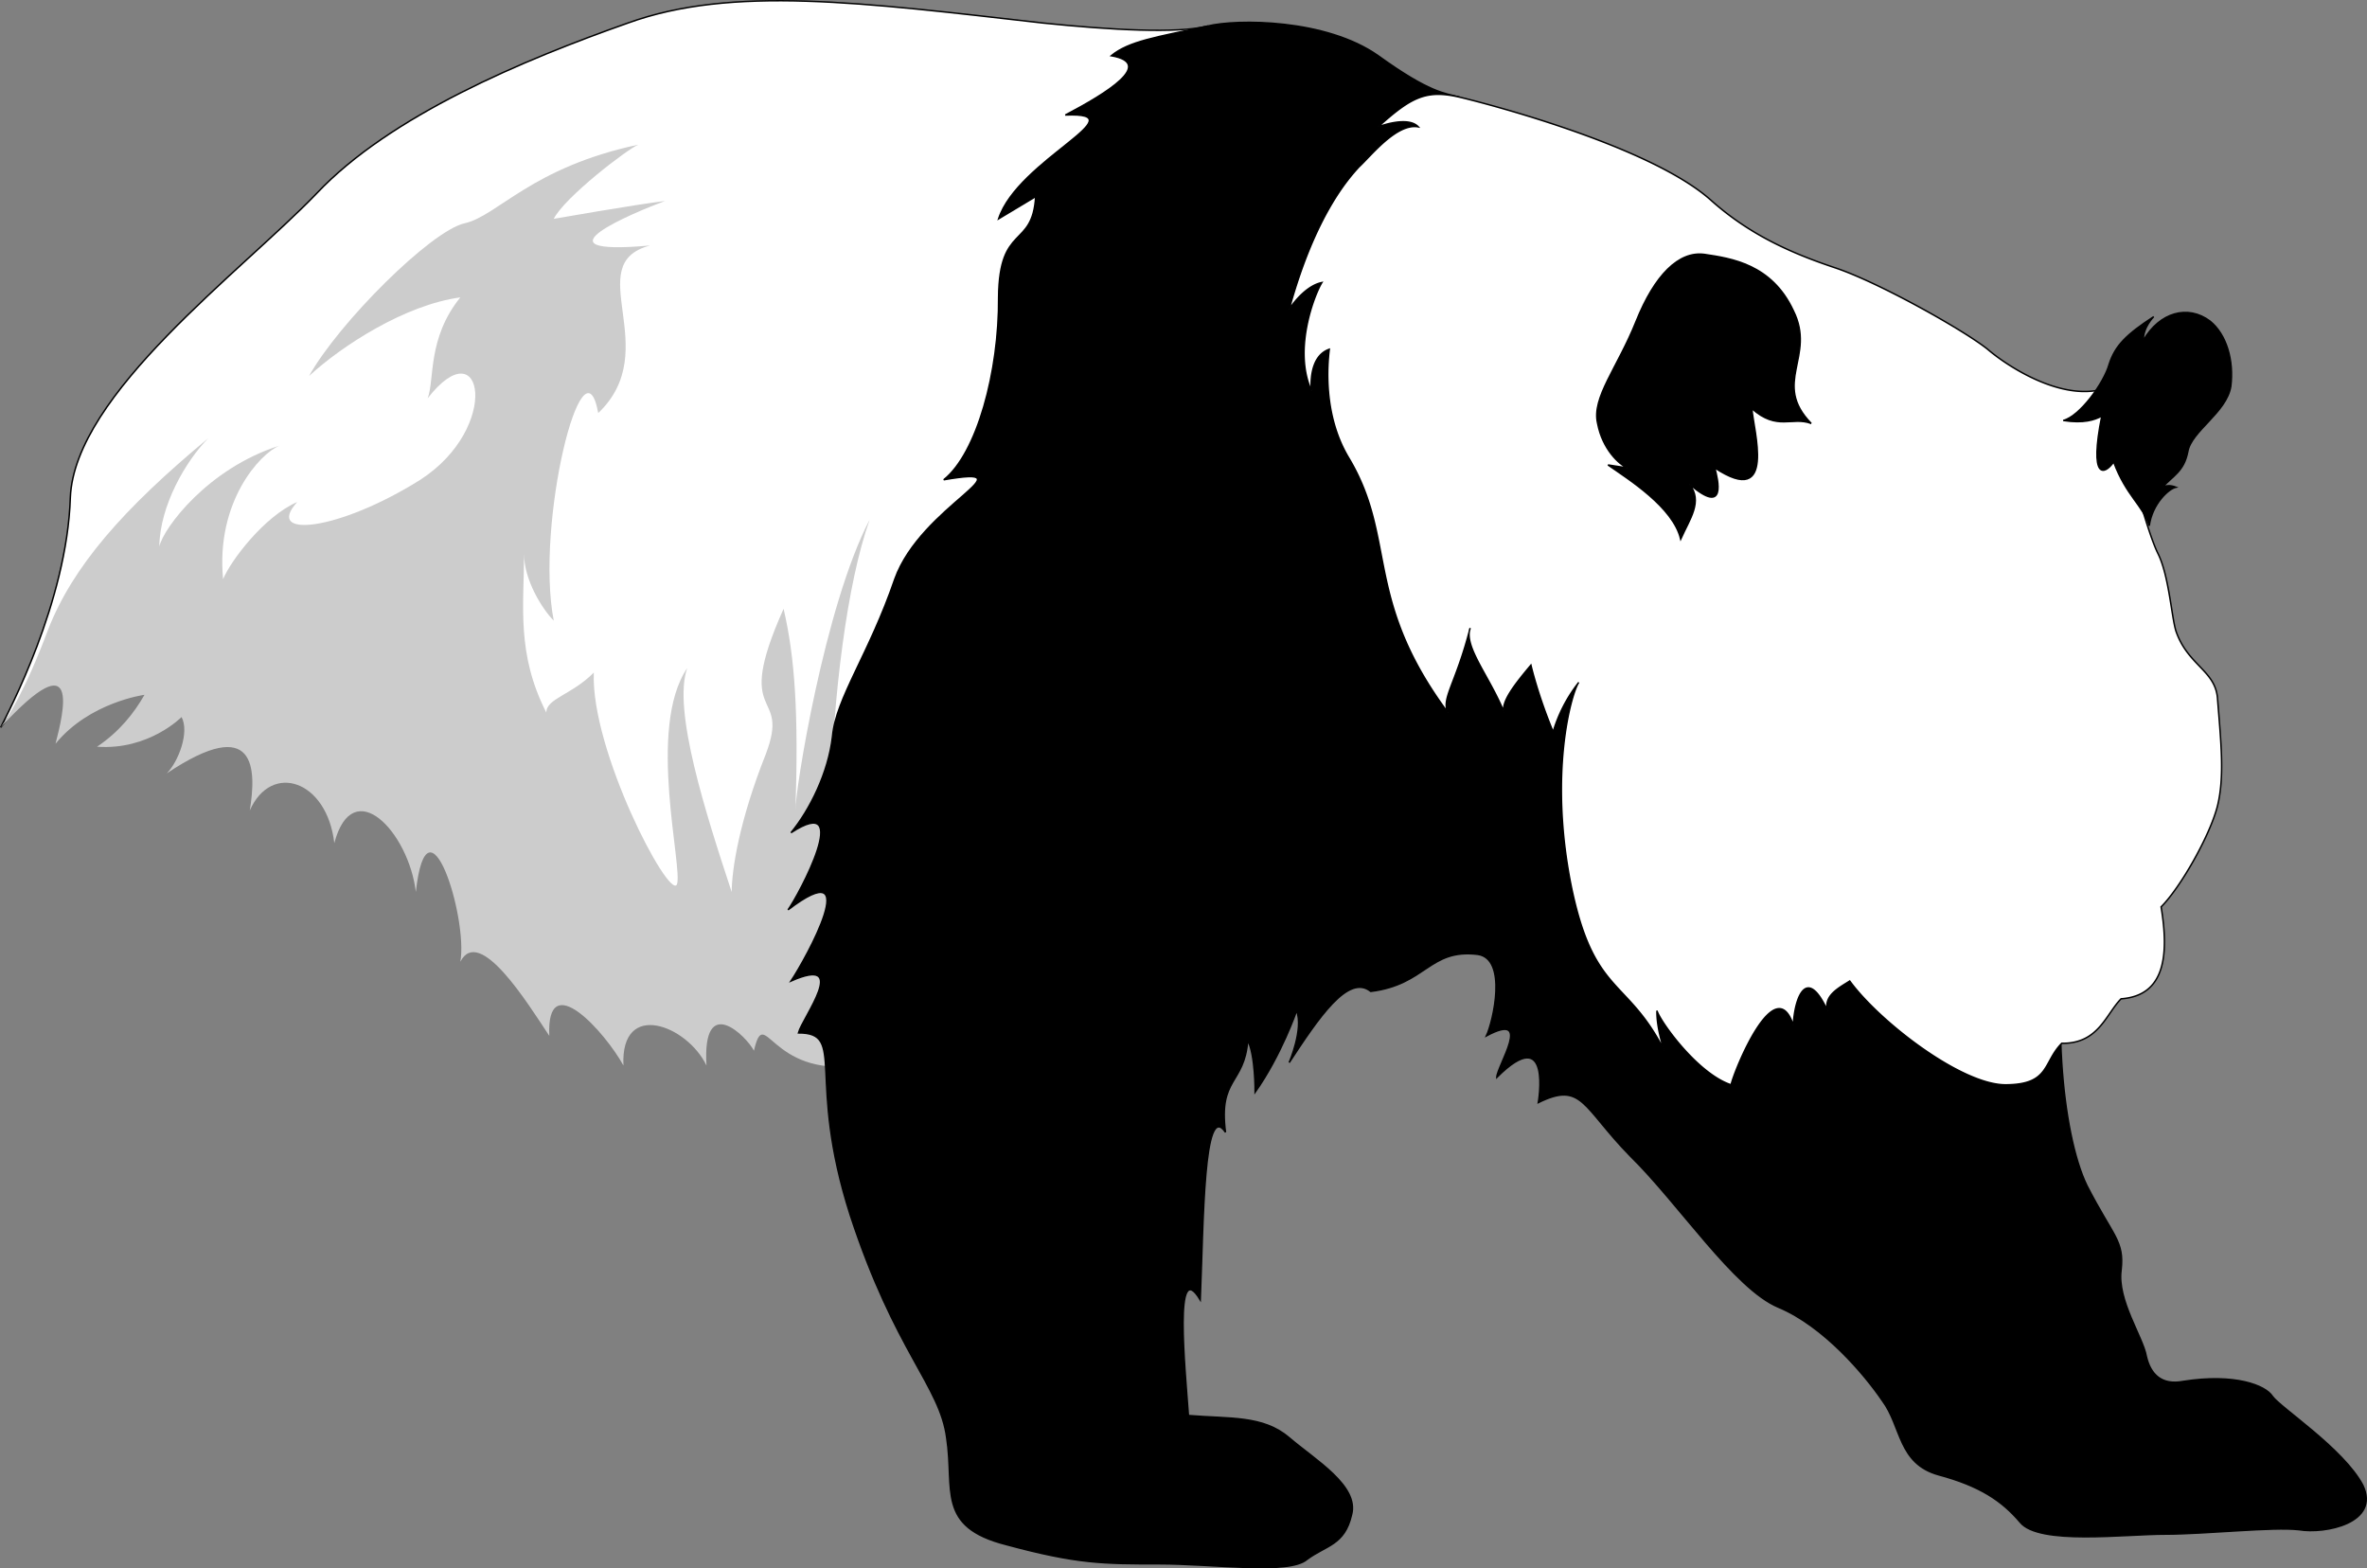
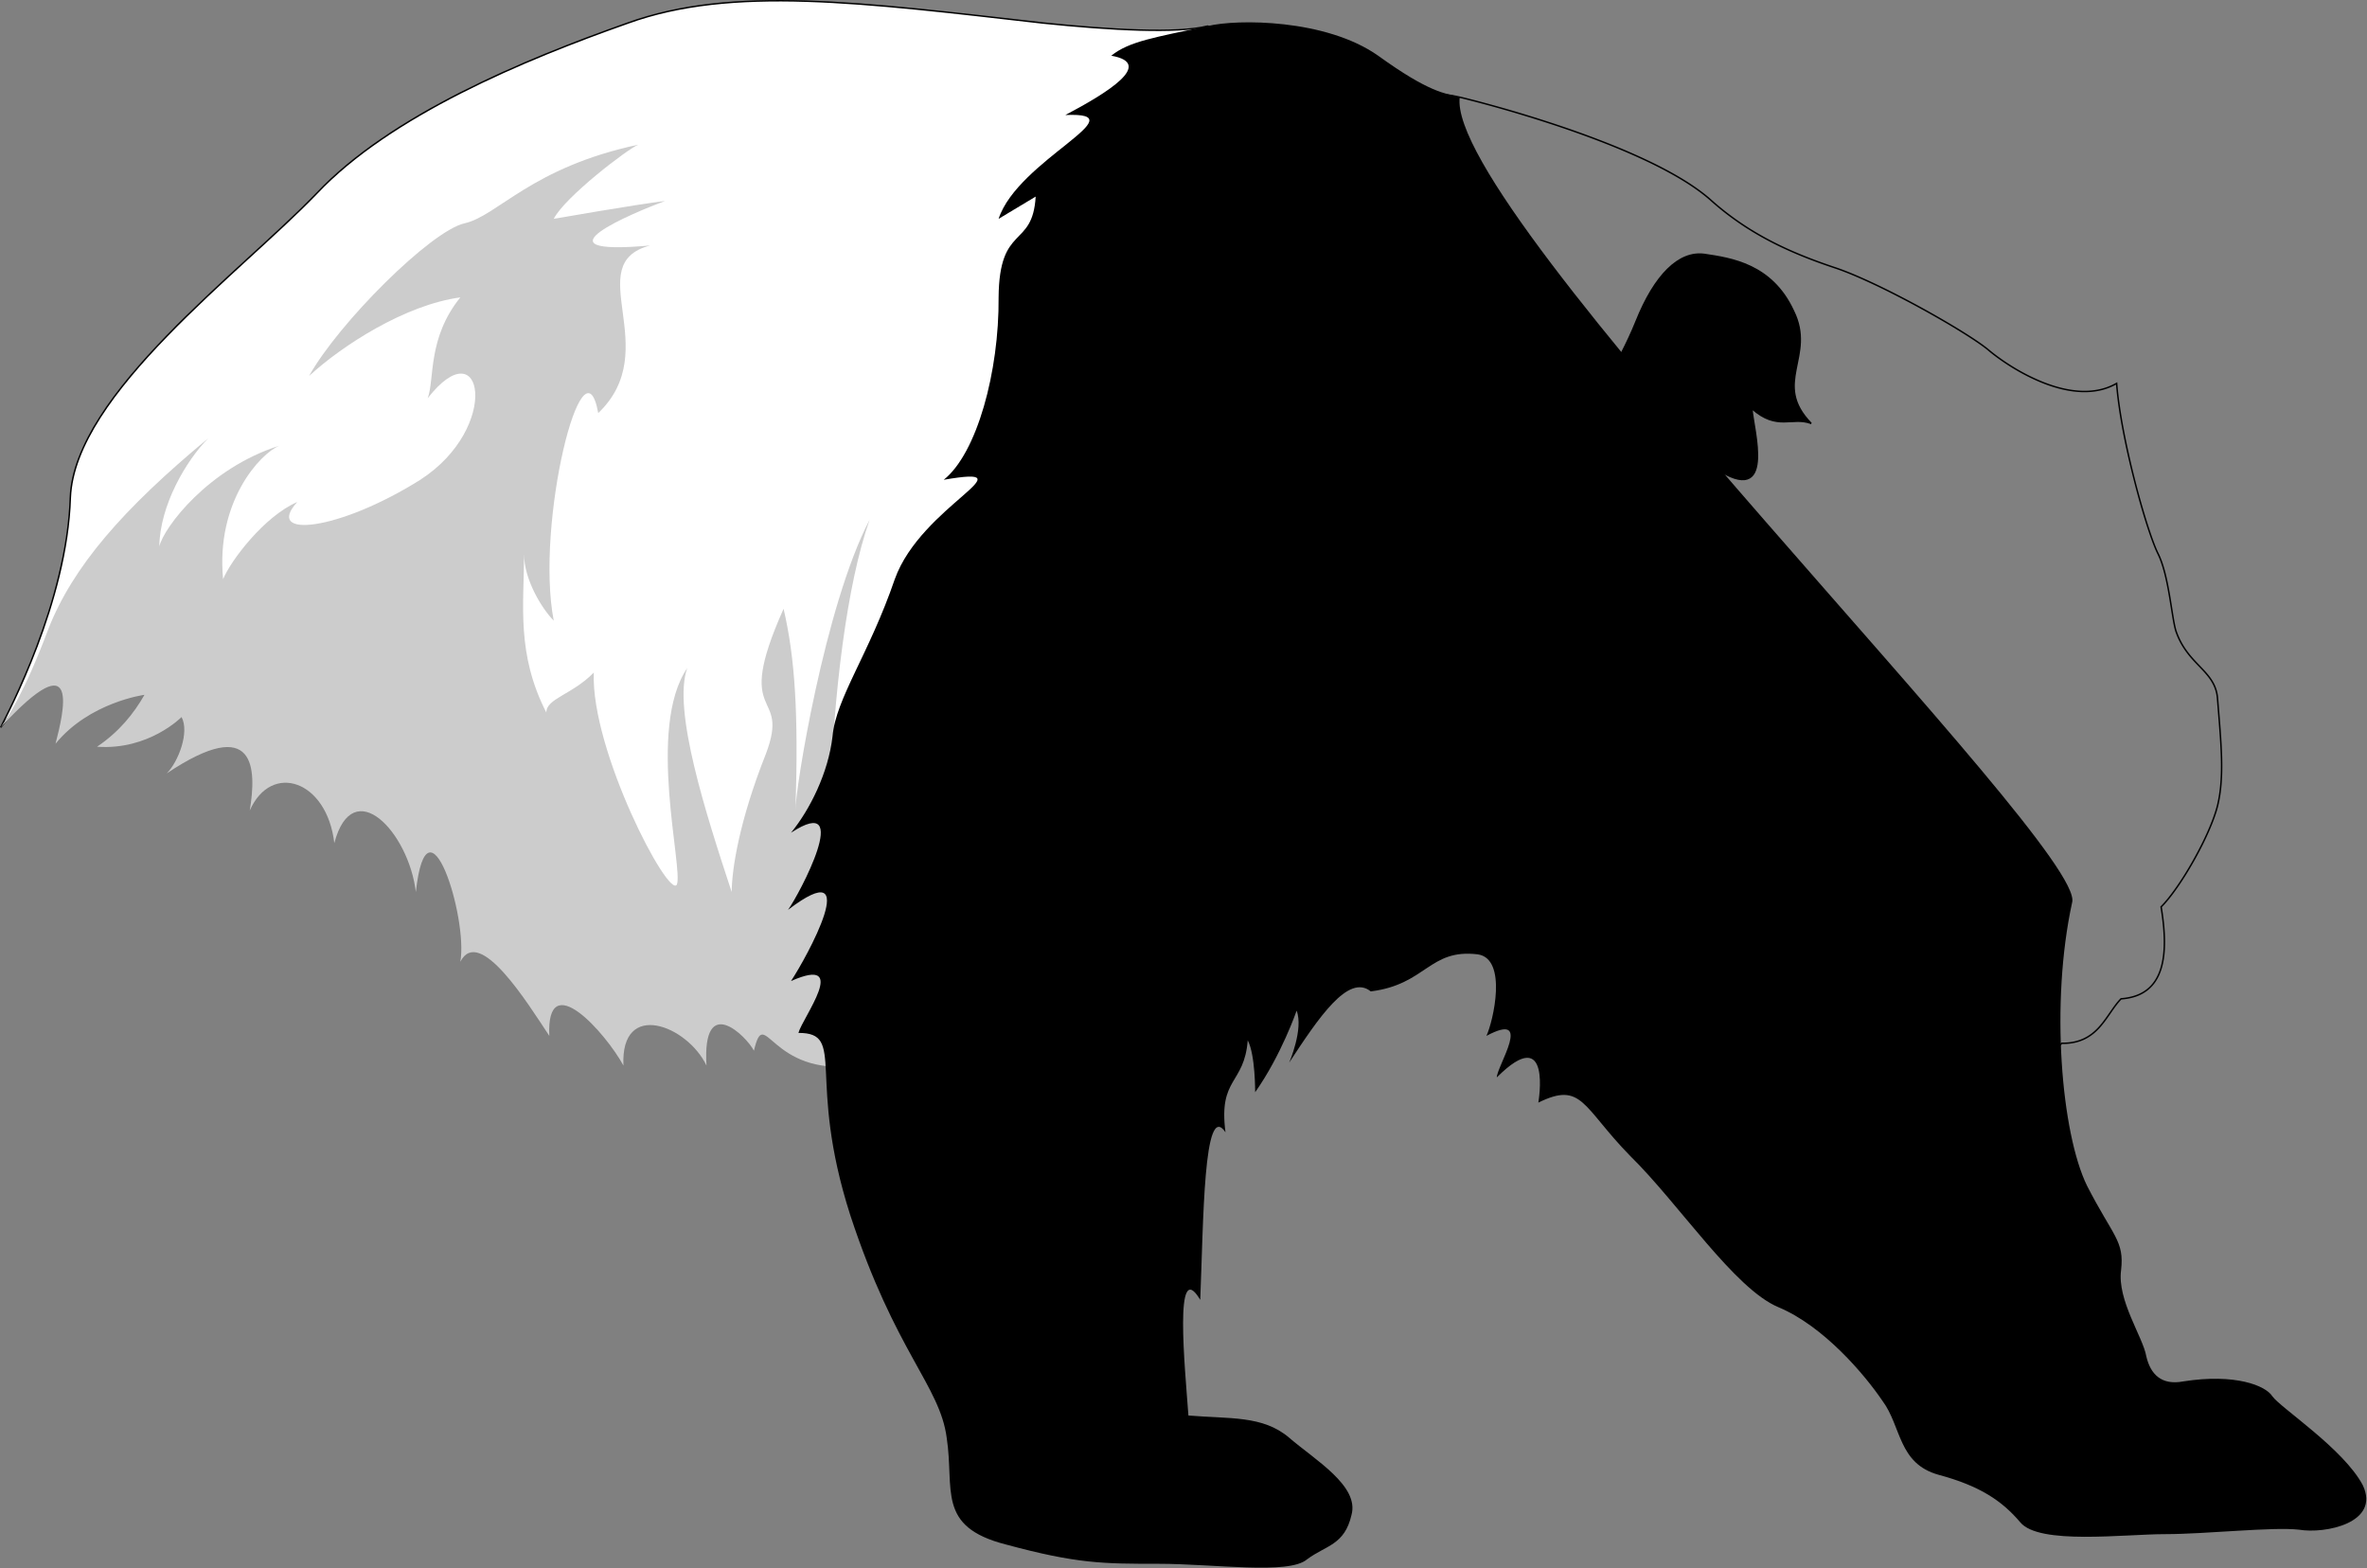
<svg xmlns="http://www.w3.org/2000/svg" width="159.629" height="105.766">
  <rect width="100%" height="100%" fill="#808080" stroke="none" />
  <path fill="#fff" d="M57.845 71.854c6.035-.71 16.5-27.535 17.8-39.3 1.509-13.5 8.27-30.278 5.798-30.797-2.035.52-6.543.265-11.098-.203-12.242-1.395-20.992-2.536-28 0-7.016 2.472-16.031 6.23-21 11.5-5.047 5.25-16.32 13.515-16.602 20.5-.218 7.039-4.222 14.55-4.699 15.5 10.242-13.473 23.266-2.954 33 4.101 9.797 6.973 24.824 13.48 24.801 18.7" />
  <path fill="none" stroke="#000" stroke-width=".099" d="M57.845 71.854c6.035-.71 16.5-27.535 17.8-39.3 1.509-13.5 8.27-30.278 5.798-30.797-2.035.52-6.543.265-11.098-.203-12.242-1.395-20.992-2.536-28 0-7.016 2.472-16.031 6.23-21 11.5-5.047 5.25-16.32 13.515-16.602 20.5-.218 7.039-4.222 14.55-4.699 15.5 10.242-13.473 23.266-2.954 33 4.101 9.797 6.973 24.824 13.48 24.801 18.7zm0 0" />
  <path fill="#ccc" d="M.044 49.054c5.485-5.957 4.23-.95 3.7 1.101 2.285-2.805 6-3.3 6-3.3-.711 1.25-1.711 2.503-3.2 3.5 3.492.253 5.7-2 5.7-2 .546 1.003-.204 3.007-1 3.8 6.054-4.05 6.054-.293 5.601 2.5 1.457-3.293 5.211-2.043 5.7 2.2 1.265-4.743 5.019-.735 5.5 3.3.773-7.039 3.527 1.727 3 4.7 1.277-2.473 4.534 2.785 6 5-.216-4.72 3.792-.212 5 2-.208-4.465 4.304-2.712 5.6 0-.296-4.965 2.708-1.962 3.2-1 .762-3.215 1.012 1.792 7 1-2.984-6.72-2.23-28.258.8-36.801-3.03 5.789-5.034 18.308-5 19.601.216-6.55-.034-10.308-.8-13.601-3.492 7.8.516 5.296-1.2 9.8-1.792 4.512-2.292 7.77-2.3 9.301-1.746-5.289-4-12.3-3-15.101-2.754 4.05-.246 13.57-.7 14.601-.55.973-5.808-9.047-5.6-14.3-1.462 1.495-3.216 1.75-3.2 2.699-2.02-3.957-1.516-7.211-1.5-10.7-.016 1.735 1.234 3.739 2 4.5-1.266-6.523 1.988-19.546 3-14 4.5-4.293-1.262-10.054 3.5-11.3-8.266.746-1.004-2.258 1-3-2.004.242-7.5 1.203-7.5 1.203.738-1.465 4.996-4.719 5.7-5-7.216 1.535-9.47 4.789-11.7 5.297-2.277.496-8.535 6.754-10.5 10.3 2.215-2.043 6.469-4.796 10.2-5.3-2.227 2.757-1.727 5.511-2.2 6.8 3.73-4.793 4.98 1.965-.5 5.5-5.535 3.477-10.547 3.98-8.3 1.5-2.247.977-4.5 3.98-5 5.2-.5-5.227 2.507-8.48 3.8-9-4.8 1.52-7.809 5.527-8.102 6.8.043-2.777 1.797-5.78 3.301-7.3-5.761 4.777-9.14 8.656-10.8 12.902-1.598 4.27-2.723 5.898-3.2 6.598" />
  <path d="M98.443 6.554c-1.004-.274-2.004-.274-5.5-2.797-3.516-2.485-9.528-2.485-11.5-2-3.535.765-5.29 1.02-6.5 2 2.965.52-.293 2.523-3.098 4 5.059-.223-3.207 3.031-4.5 7l2.5-1.5c-.207 3.543-2.46 1.789-2.5 6.797.04 5.007-1.46 10.52-3.7 12.3 5.993-1.03-1.519 1.723-3.3 6.7-1.727 5.043-3.98 8.05-4.2 10.601-.28 2.457-1.534 4.961-2.8 6.5 4.273-2.793.516 4.223-.2 5.2 5.223-3.981 1.216 3.28.2 4.8 4.023-1.77.766 2.485.5 3.5 3.27-.012.516 2.992 3.5 12.3 3.027 9.228 6.035 11.481 6.5 15 .535 3.493-.719 5.997 4 7.2 4.8 1.3 6.555 1.3 10.3 1.3 3.766.001 8.778.755 10-.3 1.282-.953 2.532-.953 3-3 .536-1.957-2.472-3.71-4.202-5.2-1.774-1.519-4.028-1.265-6.797-1.5-.238-3.272-.988-10.784.797-7.8.218-5.238.218-13.504 1.703-11.3-.485-3.708 1.27-3.208 1.5-6.2.52.988.5 3.5.5 3.5 1.773-2.512 2.797-5.5 2.797-5.5.48 1.238-.5 3.5-.5 3.5 1.98-3.015 3.984-6.02 5.5-4.8 3.746-.465 3.933-2.887 7.203-2.5 2.05.28 1.05 4.538.597 5.5 3.207-1.715.704 2.042.7 2.8 3.761-3.762 2.8 1.7 2.8 1.7 2.965-1.458 2.965.296 6.2 3.6 3.273 3.208 7.03 8.97 10 10.2 3.043 1.274 5.797 4.528 7 6.3 1.3 1.735 1.05 4.24 3.8 5 2.762.743 4.266 1.743 5.5 3.2 1.27 1.547 7.028.797 9.801.8 2.739-.003 7.246-.503 9-.3 1.754.297 5.508-.453 4.301-3-1.297-2.46-5.555-5.219-6.102-6-.457-.719-2.507-1.547-6-1-1.468.281-2.218-.472-2.5-1.7-.218-1.276-1.972-3.78-1.699-5.8.227-1.988-.523-2.238-2.3-5.7-1.731-3.55-2.481-12.315-1-19.1 1.023-3.735-42.305-46.56-41.301-54.301" />
-   <path fill="none" stroke="#000" stroke-width=".099" d="M98.443 6.554c-1.004-.274-2.004-.274-5.5-2.797-3.516-2.485-9.528-2.485-11.5-2-3.535.765-5.29 1.02-6.5 2 2.965.52-.293 2.523-3.098 4 5.059-.223-3.207 3.031-4.5 7l2.5-1.5c-.207 3.543-2.46 1.789-2.5 6.797.04 5.007-1.46 10.52-3.7 12.3 5.993-1.03-1.519 1.723-3.3 6.7-1.727 5.043-3.98 8.05-4.2 10.601-.28 2.457-1.534 4.961-2.8 6.5 4.273-2.793.516 4.223-.2 5.2 5.223-3.981 1.216 3.28.2 4.8 4.023-1.77.766 2.485.5 3.5 3.27-.012.516 2.992 3.5 12.3 3.027 9.228 6.035 11.481 6.5 15.001.535 3.492-.719 5.996 4 7.2 4.8 1.3 6.555 1.3 10.3 1.3 3.766 0 8.778.754 10-.3 1.282-.954 2.532-.954 3-3 .536-1.958-2.472-3.712-4.202-5.2-1.774-1.52-4.028-1.266-6.797-1.5-.238-3.273-.988-10.785.797-7.8.218-5.24.218-13.505 1.703-11.302-.485-3.707 1.27-3.207 1.5-6.199.52.988.5 3.5.5 3.5 1.773-2.512 2.797-5.5 2.797-5.5.48 1.238-.5 3.5-.5 3.5 1.98-3.015 3.984-6.02 5.5-4.8 3.746-.465 3.933-2.887 7.203-2.5 2.05.28 1.05 4.538.597 5.5 3.207-1.715.704 2.042.7 2.8 3.761-3.762 2.8 1.7 2.8 1.7 2.965-1.458 2.965.296 6.2 3.6 3.273 3.208 7.03 8.97 10 10.2 3.043 1.274 5.797 4.528 7 6.3 1.3 1.735 1.05 4.24 3.8 5.001 2.762.742 4.266 1.742 5.5 3.2 1.27 1.546 7.028.796 9.801.8 2.739-.004 7.246-.504 9-.3 1.754.296 5.508-.454 4.301-3-1.297-2.462-5.555-5.22-6.102-6-.457-.72-2.507-1.548-6-1-1.468.28-2.218-.473-2.5-1.7-.218-1.277-1.972-3.781-1.699-5.8.227-1.99-.523-2.24-2.3-5.7-1.731-3.55-2.481-12.316-1-19.102 1.023-3.734-42.305-46.558-41.301-54.3Zm0 0" />
-   <path fill="#fff" d="M98.443 6.554c1 .23 12.785 3.171 17 7 2.535 2.246 5.289 3.496 8.3 4.5 3 1 8.758 4.254 10.301 5.5 1.465 1.257 5.723 4.015 8.7 2.3.277 3.72 2.03 9.977 2.8 11.5.73 1.485.906 4.262 1.2 5.2.785 2.293 2.628 2.648 2.8 4.5.239 3.054.489 5.308 0 7.3-.511 2.016-2.515 5.524-3.8 6.801.53 3.23.285 5.985-2.7 6.2-1.023 1.035-1.523 3.038-4 3-1.281 1.292-.781 2.792-3.8 2.8-2.993-.008-8.5-4.262-10.5-7-.758.48-1.758.985-1.5 2-1.512-3.27-2.262-.515-2.301 1-1.215-3.77-3.97 2.992-4.2 4-2.273-.758-4.777-4.262-5-5-.027 1.238.5 2.7.5 2.7-2.53-4.97-4.785-3.715-6.3-11.2-1.493-7.543.011-12.805.5-13.601-1.239 1.55-1.7 3.3-1.7 3.3-1.043-2.504-1.5-4.5-1.5-4.5-1.043 1.246-2.046 2.496-1.8 3.2-.996-2.454-2.75-4.457-2.297-5.7-.953 3.746-1.957 4.75-1.5 5.7-5.715-7.715-3.418-11.727-6.703-17.2-1.516-2.535-1.516-5.539-1.297-7.3-1.473.507-1.203 2.8-1.203 2.8-1.27-2.793.23-6.55.703-7.3-1.223.25-2.203 1.8-2.203 1.8 1.73-6.308 3.984-8.812 4.703-9.597.785-.719 2.539-2.973 4-2.703-.711-.77-2.703 0-2.703 0 2.242-2.024 3.246-2.524 5.5-2" />
  <path fill="none" stroke="#000" stroke-width=".099" d="M98.443 6.554c1 .23 12.785 3.171 17 7 2.535 2.246 5.289 3.496 8.3 4.5 3 1 8.758 4.254 10.301 5.5 1.465 1.257 5.723 4.015 8.7 2.3.277 3.72 2.03 9.977 2.8 11.5.73 1.485.906 4.262 1.2 5.2.785 2.293 2.628 2.648 2.8 4.5.239 3.054.489 5.308 0 7.3-.511 2.016-2.515 5.524-3.8 6.801.53 3.23.285 5.985-2.7 6.2-1.023 1.035-1.523 3.038-4 3-1.281 1.292-.781 2.792-3.8 2.8-2.993-.008-8.5-4.262-10.5-7-.758.48-1.758.985-1.5 2-1.512-3.27-2.262-.515-2.301 1-1.215-3.77-3.97 2.992-4.2 4-2.273-.758-4.777-4.262-5-5-.027 1.238.5 2.7.5 2.7-2.53-4.97-4.785-3.715-6.3-11.2-1.493-7.543.011-12.805.5-13.601a10.03 10.03 0 0 0-1.7 3.3c-1.043-2.504-1.5-4.5-1.5-4.5-1.043 1.246-2.046 2.496-1.8 3.2-.996-2.454-2.75-4.457-2.297-5.7-.953 3.746-1.957 4.75-1.5 5.7-5.715-7.715-3.418-11.727-6.703-17.2-1.516-2.535-1.516-5.539-1.297-7.3-1.473.507-1.203 2.8-1.203 2.8-1.27-2.793.23-6.55.703-7.3-1.223.25-2.203 1.8-2.203 1.8 1.73-6.308 3.984-8.812 4.703-9.597.785-.719 2.539-2.973 4-2.703-.711-.77-2.703 0-2.703 0 2.242-2.024 3.246-2.524 5.5-2zm0 0" />
-   <path d="M149.044 21.655c-1.496-1.125-3.394-.597-4.5 1.3-.02-.894.7-1.6.7-1.6-1.848 1.203-2.598 1.956-3 3.199-.348 1.261-1.977 3.515-3.098 3.8 1.37.215 2.12-.035 2.597-.3-.851 4.273.153 4.02.801 3.101.852 2.297 1.98 2.922 2.399 4.3.207-1.503 1.332-2.503 1.8-2.6-.714-.278-1 .1-1 .1.786-.882 1.536-1.132 1.801-2.5.235-1.382 2.614-2.636 2.899-4.401.218-1.743-.285-3.496-1.399-4.399" />
-   <path fill="none" stroke="#000" stroke-width=".099" d="M149.044 21.655c-1.496-1.125-3.394-.597-4.5 1.3-.02-.894.7-1.6.7-1.6-1.848 1.203-2.598 1.956-3 3.199-.348 1.261-1.977 3.515-3.098 3.8 1.37.215 2.12-.035 2.597-.3-.851 4.273.153 4.02.801 3.101.852 2.297 1.98 2.922 2.399 4.3.207-1.503 1.332-2.503 1.8-2.6-.714-.278-1 .101-1 .101.786-.883 1.536-1.133 1.801-2.5.235-1.383 2.614-2.637 2.899-4.402.218-1.743-.285-3.496-1.399-4.399zm0 0" />
  <path d="M122.146 28.554c-2.668-2.739.34-4.493-1.203-7.598-1.465-3.156-4.22-3.531-6-3.8-1.727-.231-3.352 1.398-4.598 4.5-1.262 3.155-3.012 5.163-2.602 6.898.34 1.77 1.47 2.77 2 3l-1.3-.2c1.394.973 4.398 2.848 4.902 5 .625-1.398 1.5-2.527.598-3.699 2.53 2.176 1.906-.328 1.703-1.101 4.207 2.777 2.582-2.61 2.5-4 1.707 1.52 2.71.515 4 1" />
  <path fill="none" stroke="#000" stroke-width=".099" d="M122.146 28.554c-2.668-2.739.34-4.493-1.203-7.598-1.465-3.156-4.22-3.531-6-3.8-1.727-.231-3.352 1.398-4.598 4.5-1.262 3.155-3.012 5.163-2.602 6.898.34 1.77 1.47 2.77 2 3l-1.3-.2c1.394.973 4.398 2.848 4.902 5 .625-1.398 1.5-2.527.598-3.699 2.53 2.176 1.906-.328 1.703-1.101 4.207 2.777 2.582-2.61 2.5-4 1.707 1.52 2.71.515 4 1zm0 0" />
</svg>